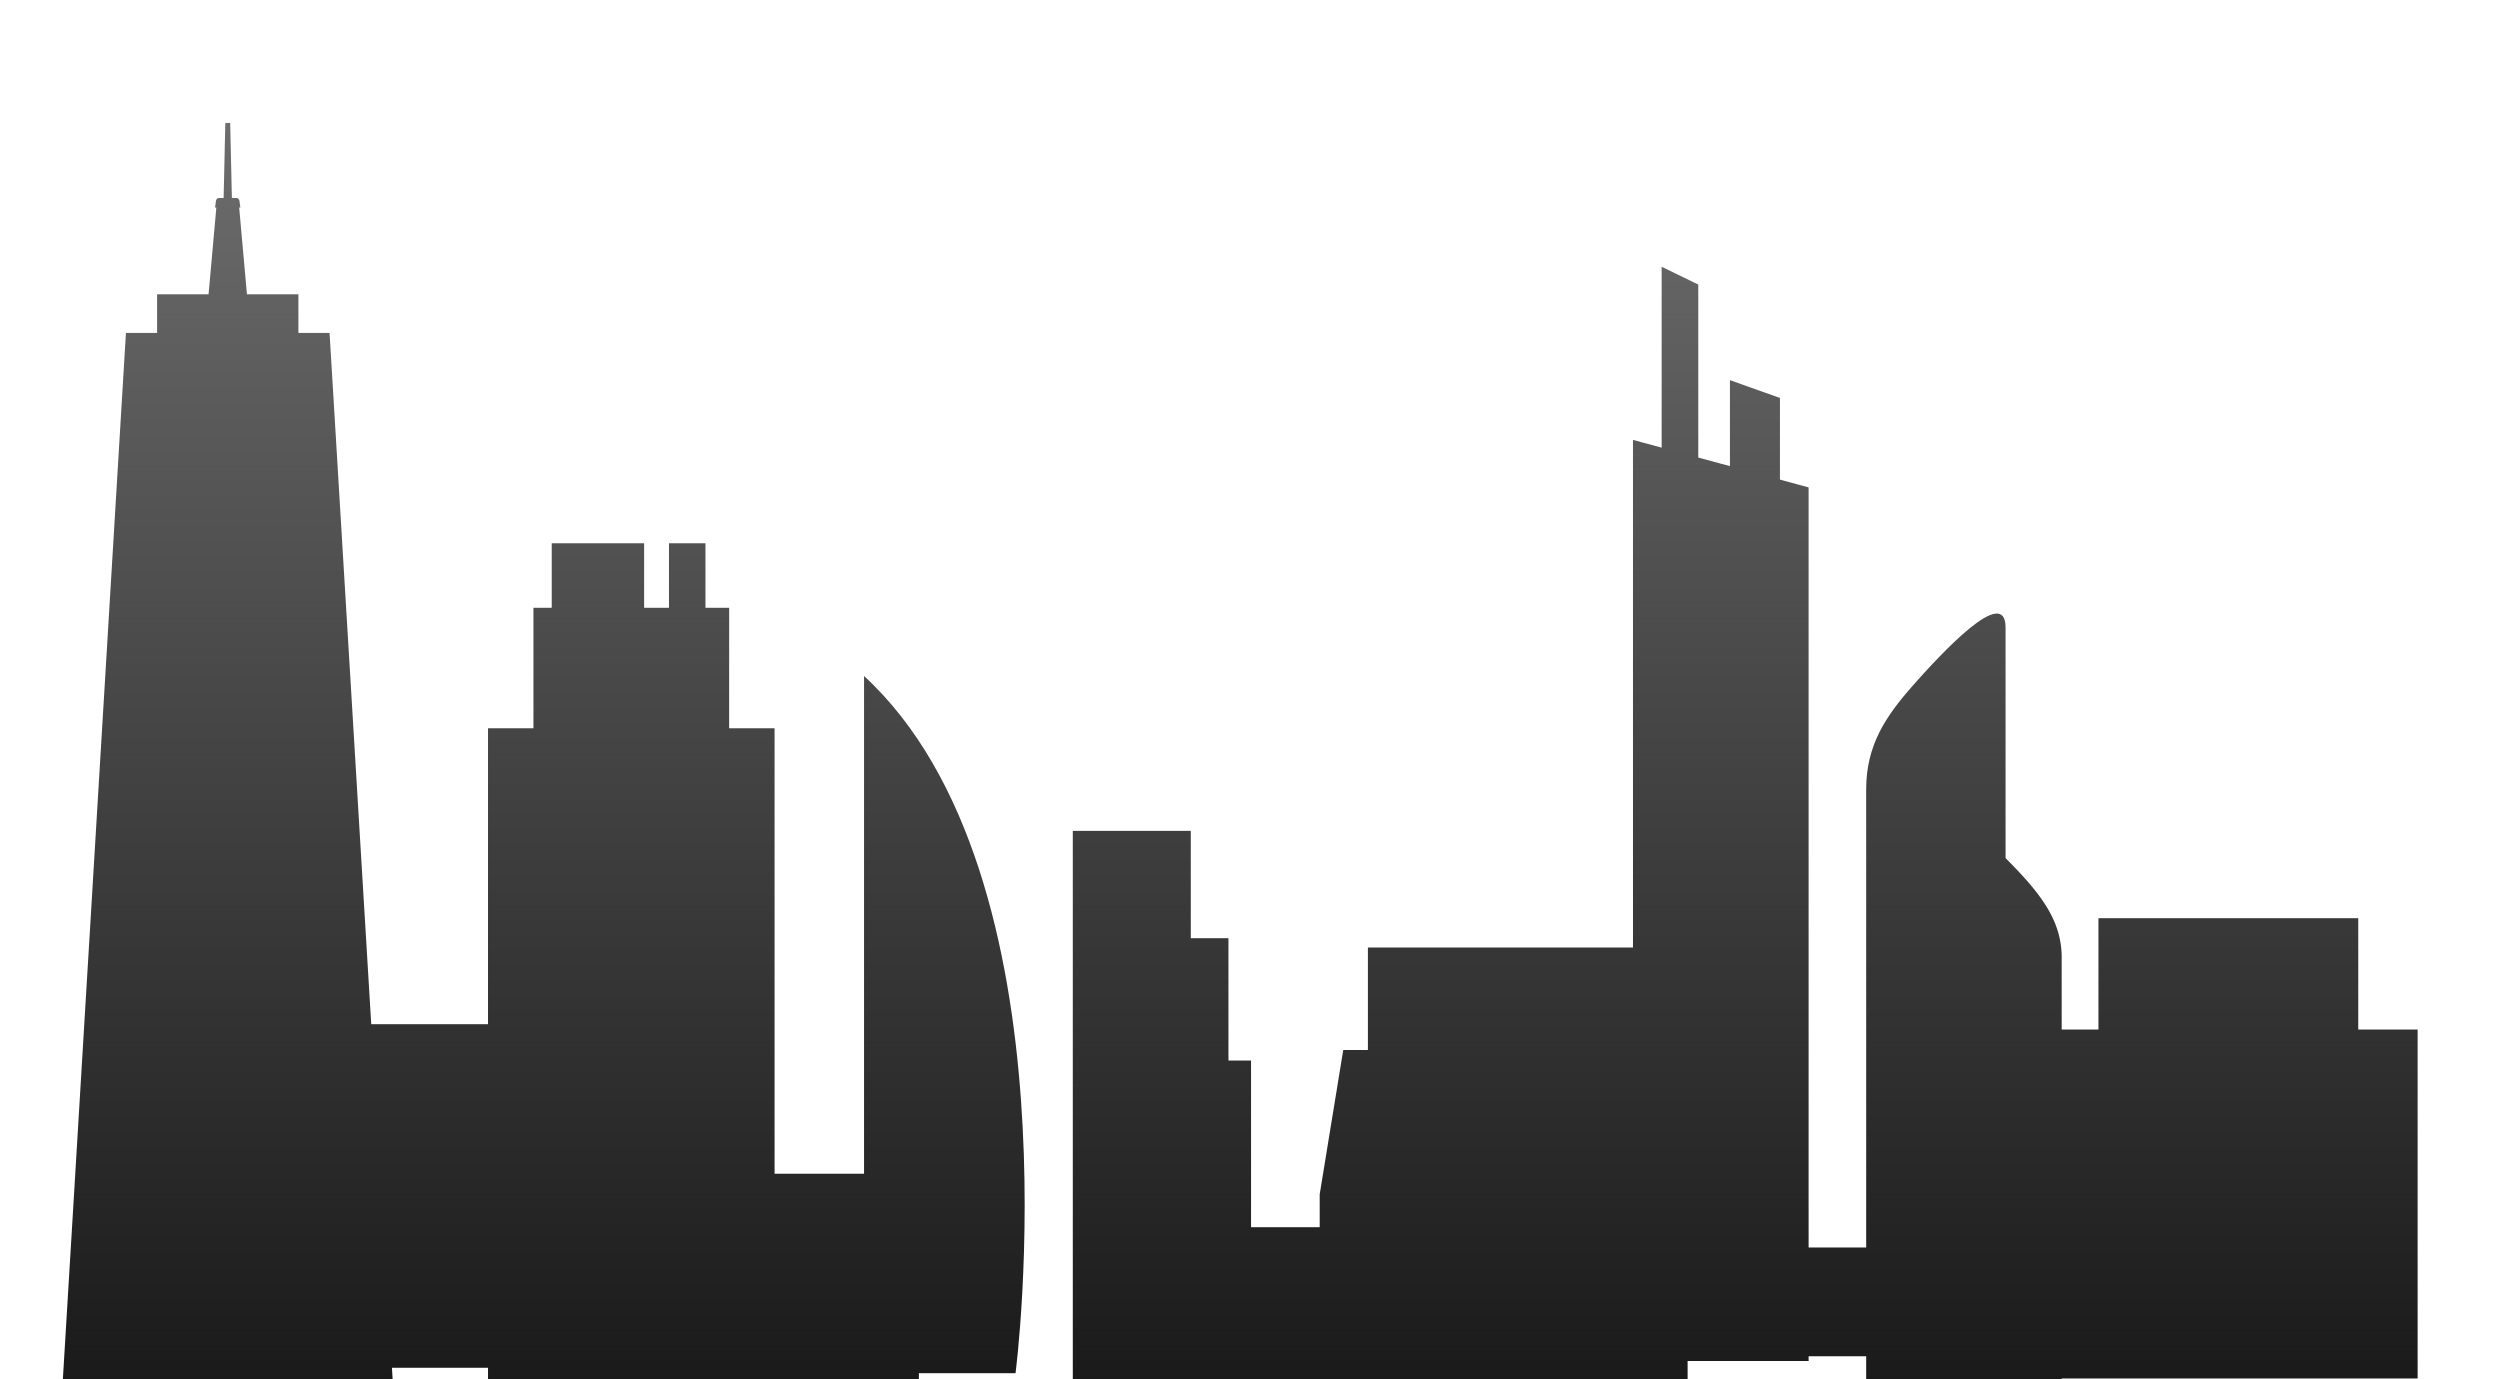
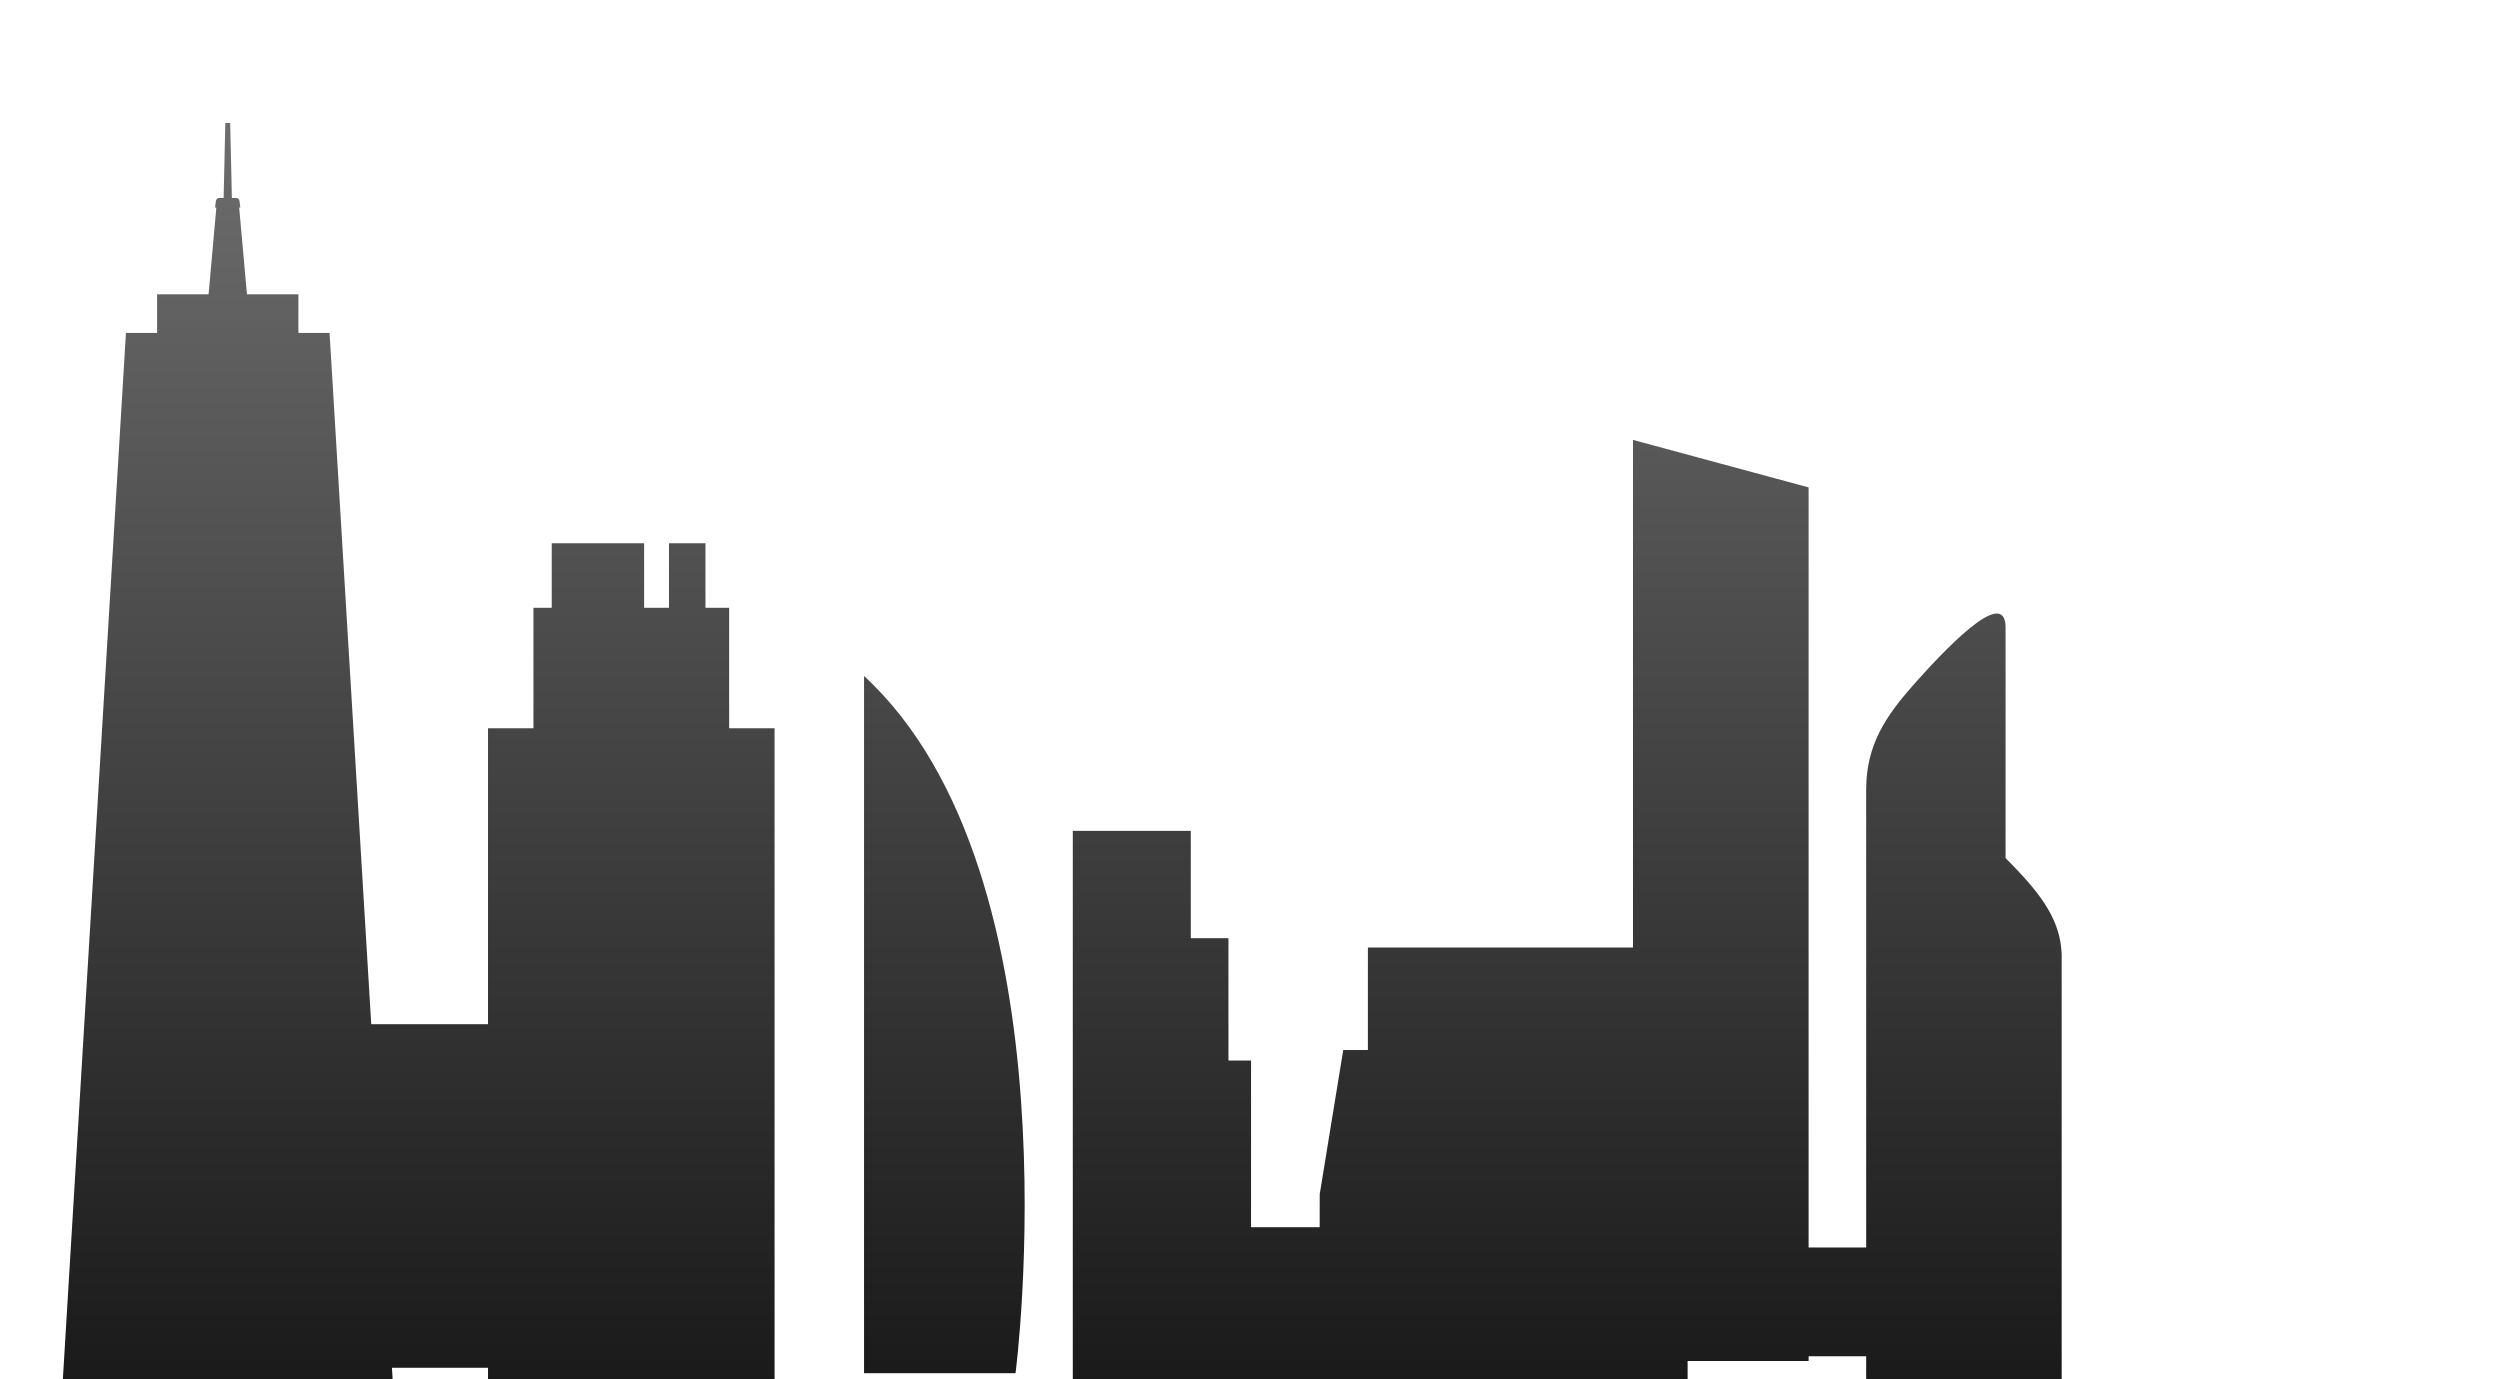
<svg xmlns="http://www.w3.org/2000/svg" width="252" height="139" viewBox="0 0 252 139" fill="none">
  <g clip-path="url(#clip0_2541_4059)">
-     <path d="M179.418 49.152V48.587V48.021V47.457V46.891V46.326V45.762V45.196V44.632V44.066V43.501V42.935V42.371V41.806V41.24V40.676V40.11L179.103 39.999L178.788 39.887L178.473 39.775L178.158 39.663L177.842 39.551L177.527 39.439L177.214 39.327L176.898 39.215L176.583 39.103L176.268 38.991L175.953 38.879L175.638 38.767L175.323 38.654L175.007 38.542L174.694 38.43L174.378 38.318V38.995V39.673V40.349V41.026V41.704V42.38V43.057V43.735V44.412V45.09V45.766V46.443V47.121V47.797V48.475V49.152H174.694H175.007H175.323H175.638H175.953H176.268H176.583H176.898H177.214H177.527H177.842H178.158H178.473H178.788H179.103H179.418Z" fill="url(#paint0_linear_2541_4059)" />
-     <path d="M171.186 49.152V47.873V46.593V45.314V44.033V42.755V41.476V40.195V38.916V37.638V36.357V35.078V33.798V32.519V31.24V29.96V28.681L170.955 28.569L170.724 28.457L170.494 28.345L170.263 28.233L170.032 28.121L169.802 28.009L169.571 27.897L169.34 27.785L169.109 27.673L168.879 27.561L168.648 27.448L168.417 27.336L168.186 27.224L167.956 27.112L167.725 27L167.494 26.888V28.28V29.672V31.064V32.455V33.846V35.238V36.629V38.02V39.412V40.803V42.194V43.587V44.977V46.368V47.761V49.152H167.725H167.956H168.186H168.417H168.648H168.879H169.109H169.34H169.571H169.802H170.032H170.263H170.494H170.724H170.955H171.186Z" fill="url(#paint1_linear_2541_4059)" />
    <path d="M182.307 137.186H181.2H180.094H178.988H177.882H176.775H175.669H174.562H173.457H172.35H171.244H170.137H169.03H167.925H166.819H165.712H164.605V131.384V125.581V119.778V113.976V108.172V102.371V96.567V90.764V84.962V79.159V73.356V67.554V61.75V55.947V50.145V44.342L165.712 44.642L166.819 44.94L167.925 45.24L169.03 45.538L170.137 45.838L171.244 46.138L172.35 46.436L173.457 46.736L174.562 47.034L175.669 47.334L176.775 47.634L177.882 47.932L178.988 48.232L180.094 48.53L181.2 48.83L182.307 49.13V54.633V60.137V65.64V71.144V76.647V82.151V87.654V93.158V98.661V104.165V109.668V115.172V120.676V126.179V131.683V137.186Z" fill="url(#paint2_linear_2541_4059)" />
    <path d="M170.112 144.515V143.007V141.499V139.99V138.483V136.974V135.466V133.959V132.45V130.943V129.434V127.926V126.418V124.91V123.401V121.894V120.385L170.106 120.352L170.1 120.318L170.095 120.284L170.089 120.251L170.084 120.217L170.079 120.184L170.074 120.15L170.068 120.116L170.063 120.084L170.057 120.051L170.051 120.017L170.047 119.983L170.042 119.95L170.036 119.916L170.03 119.882L170.025 119.849L169.998 119.686L169.972 119.525L169.945 119.363L169.92 119.202L169.893 119.039L169.866 118.878L169.84 118.716L169.813 118.555L169.787 118.392L169.76 118.23L169.733 118.068L169.707 117.906L169.68 117.745L169.655 117.582L169.628 117.421L169.602 117.259L169.575 117.096L169.547 116.932L169.52 116.769L169.494 116.606L169.467 116.442L169.441 116.28L169.413 116.116L169.386 115.952L169.359 115.789L169.333 115.626L169.306 115.463L169.278 115.299L169.252 115.135L169.225 114.973L169.198 114.809L169.172 114.645L169.167 114.621L169.163 114.597L169.159 114.574L169.156 114.55L169.152 114.526L169.148 114.502L169.144 114.478L169.141 114.455L169.137 114.429L169.132 114.406L169.128 114.382L169.125 114.358L169.121 114.334L169.117 114.31L169.113 114.286L169.11 114.263L169.06 113.962L169.011 113.66L168.962 113.359L168.913 113.058L168.864 112.757L168.814 112.456L168.764 112.155L168.715 111.853L168.666 111.552L168.617 111.251L168.568 110.95L168.519 110.649L168.469 110.348L168.419 110.046L168.37 109.745L168.321 109.444L168.317 109.42L168.314 109.396L168.31 109.373L168.306 109.347L168.302 109.324L168.299 109.3L168.295 109.276L168.291 109.252L168.286 109.228L168.284 109.205L168.279 109.181L168.275 109.157L168.272 109.133L168.268 109.108L168.264 109.084L168.26 109.06L168.228 108.86L168.194 108.658L168.162 108.457L168.128 108.256L168.096 108.055L168.062 107.854L168.03 107.653L167.996 107.451L167.964 107.251L167.931 107.049L167.898 106.849L167.865 106.647L167.833 106.446L167.799 106.245L167.767 106.043L167.733 105.843H165.712H163.692H161.671H159.649H157.63H155.608H153.587H151.567H149.546H147.525H145.503H143.483H141.462H139.441H137.421H135.4L135.366 106.043L135.334 106.245L135.3 106.446L135.268 106.647L135.234 106.849L135.202 107.049L135.169 107.251L135.136 107.451L135.103 107.653L135.069 107.854L135.037 108.055L135.003 108.256L134.971 108.457L134.937 108.658L134.905 108.86L134.872 109.06L134.867 109.084L134.865 109.108L134.86 109.133L134.856 109.157L134.853 109.181L134.849 109.205L134.845 109.228L134.842 109.252L134.838 109.276L134.834 109.3L134.83 109.324L134.827 109.347L134.823 109.373L134.818 109.396L134.816 109.42L134.811 109.444L134.762 109.745L134.713 110.046L134.663 110.348L134.614 110.649L134.565 110.95L134.516 111.251L134.467 111.552L134.418 111.853L134.369 112.155L134.318 112.456L134.269 112.757L134.22 113.058L134.171 113.359L134.122 113.66L134.073 113.962L134.023 114.263L134.02 114.286L134.016 114.31L134.012 114.334L134.007 114.358L134.003 114.382L134 114.406L133.996 114.429L133.992 114.455L133.988 114.478L133.985 114.502L133.981 114.526L133.976 114.55L133.972 114.574L133.968 114.597L133.965 114.621L133.961 114.645L133.934 114.81L133.908 114.976L133.881 115.14L133.853 115.305L133.827 115.469L133.8 115.634L133.773 115.799L133.747 115.963L133.72 116.128L133.694 116.292L133.667 116.458L133.64 116.622L133.614 116.787L133.586 116.952L133.559 117.116L133.532 117.281L133.506 117.441L133.481 117.602L133.454 117.762L133.427 117.923L133.402 118.084L133.376 118.244L133.349 118.405L133.322 118.564L133.297 118.725L133.271 118.885L133.244 119.046L133.219 119.207L133.192 119.367L133.165 119.528L133.139 119.688L133.114 119.849L133.108 119.882L133.102 119.916L133.097 119.95L133.091 119.983L133.086 120.017L133.08 120.051L133.074 120.084L133.069 120.116L133.063 120.15L133.059 120.184L133.053 120.217L133.048 120.251L133.042 120.284L133.037 120.318L133.031 120.352L133.025 120.385V121.894V123.401V124.91V126.418V127.926V129.434V130.943V132.45V133.959V135.466V136.974V138.483V139.99V141.499V143.007V144.515H135.344H137.662H139.979H142.297H144.615H146.932H149.25H151.568H153.887H156.204H158.522H160.84H163.158H165.475H167.793H170.112Z" fill="url(#paint3_linear_2541_4059)" />
    <path d="M165.251 106.337H163.54H161.83H160.12H158.409H156.698H154.987H153.277H151.567H149.856H148.146H146.436H144.726H143.015H141.305H139.595H137.884V105.661V104.983V104.306V103.629V102.953V102.276V101.6V100.923V100.245V99.569V98.892V98.216V97.539V96.862V96.186V95.509H139.595H141.305H143.015H144.726H146.436H148.146H149.856H151.567H153.277H154.987H156.698H158.409H160.12H161.83H163.54H165.251V96.186V96.862V97.539V98.216V98.892V99.569V100.245V100.923V101.6V102.276V102.953V103.629V104.306V104.983V105.661V106.337Z" fill="url(#paint4_linear_2541_4059)" />
    <path d="M78.077 141.599H76.271H74.467H72.661H70.856H69.05H67.245H65.439H63.635H61.829H60.024H58.218H56.413H54.607H52.802H50.998H49.192V137.337V133.074V128.813V124.551V120.288V116.027V111.765V107.502V103.241V98.979V94.716V90.455V86.193V81.93V77.668V73.407H50.998H52.802H54.607H56.413H58.218H60.024H61.829H63.635H65.439H67.245H69.05H70.856H72.661H74.467H76.271H78.077V77.668V81.93V86.193V90.455V94.716V98.979V103.241V107.502V111.765V116.027V120.288V124.551V128.813V133.074V137.337V141.599Z" fill="url(#paint5_linear_2541_4059)" />
-     <path d="M73.498 74.272H72.265H71.032H69.8H68.567H67.333H66.1H64.868H63.635H62.402H61.17H59.936H58.703H57.47H56.238H55.005H53.771V73.458V72.646V71.833V71.019V70.207V69.395V68.581V67.768V66.956V66.142V65.33V64.517V63.703V62.891V62.078V61.265H55.005H56.238H57.47H58.703H59.936H61.17H62.402H63.635H64.868H66.1H67.333H68.567H69.8H71.032H72.265H73.498V62.078V62.891V63.703V64.517V65.33V66.142V66.956V67.768V68.581V69.395V70.207V71.019V71.833V72.646V73.458V74.272Z" fill="url(#paint6_linear_2541_4059)" />
+     <path d="M73.498 74.272H72.265H71.032H69.8H68.567H67.333H66.1H64.868H63.635H62.402H61.17H59.936H58.703H57.47H55.005H53.771V73.458V72.646V71.833V71.019V70.207V69.395V68.581V67.768V66.956V66.142V65.33V64.517V63.703V62.891V62.078V61.265H55.005H56.238H57.47H58.703H59.936H61.17H62.402H63.635H64.868H66.1H67.333H68.567H69.8H71.032H72.265H73.498V62.078V62.891V63.703V64.517V65.33V66.142V66.956V67.768V68.581V69.395V70.207V71.019V71.833V72.646V73.458V74.272Z" fill="url(#paint6_linear_2541_4059)" />
    <path d="M71.11 62.349H70.88H70.65H70.42H70.191H69.961H69.731H69.5H69.27H69.041H68.811H68.581H68.352H68.122H67.892H67.662H67.433V61.876V61.401V60.927V60.453V59.979V59.504V59.029V58.556V58.081V57.608V57.133V56.659V56.184V55.711V55.236V54.761H67.662H67.892H68.122H68.352H68.581H68.811H69.041H69.27H69.5H69.731H69.961H70.191H70.42H70.65H70.88H71.11V55.236V55.711V56.184V56.659V57.133V57.608V58.081V58.556V59.029V59.504V59.979V60.453V60.927V61.401V61.876V62.349Z" fill="url(#paint7_linear_2541_4059)" />
    <path d="M64.927 62.349H64.346H63.763H63.182H62.599H62.018H61.435H60.853H60.271H59.69H59.107H58.526H57.943H57.361H56.779H56.197H55.615V61.876V61.401V60.927V60.453V59.979V59.504V59.029V58.556V58.081V57.608V57.133V56.659V56.184V55.711V55.236V54.761H56.197H56.779H57.361H57.943H58.526H59.107H59.69H60.271H60.853H61.435H62.018H62.599H63.182H63.763H64.346H64.927V55.236V55.711V56.184V56.659V57.133V57.608V58.081V58.556V59.029V59.504V59.979V60.453V60.927V61.401V61.876V62.349Z" fill="url(#paint8_linear_2541_4059)" />
    <path d="M126.106 144.514V142.164V139.814V137.463V135.113V132.762V130.41V128.06V125.709V123.359V121.008V118.658V116.308V113.957V111.605V109.255V106.904H125.964H125.821H125.678H125.537H125.394H125.253H125.11H124.967H124.825H124.682H124.54H124.398H124.255H124.114H123.971H123.828V106.134V105.362V104.592V103.82V103.05V102.279V101.507V100.737V99.965V99.195V98.423V97.652V96.881V96.11V95.34V94.568H123.591H123.355H123.116H122.88H122.642H122.405H122.168H121.93H121.693H121.455H121.218H120.982H120.744H120.507H120.27H120.032V93.891V93.216V92.54V91.863V91.188V90.511V89.835V89.16V88.483V87.807V87.131V86.455V85.778V85.103V84.427V83.75H119.288H118.546H117.802H117.058H116.316H115.572H114.828H114.086H113.342H112.598H111.856H111.112H110.368H109.626H108.882H108.138V87.549V91.346V95.144V98.941V102.74V106.537V110.335V114.132V117.931V121.728V125.526V129.323V133.122V136.92V140.717V144.514H109.262H110.385H111.507H112.63H113.754H114.876H115.999H117.123H118.245H119.368H120.491H121.613H122.737H123.86H124.982H126.106Z" fill="url(#paint9_linear_2541_4059)" />
    <path d="M87.096 68.142V138.42H102.364C102.364 138.42 102.39 138.224 102.433 137.851C102.475 137.479 102.535 136.931 102.604 136.225C102.673 135.519 102.748 134.658 102.825 133.659C102.902 132.66 102.978 131.523 103.047 130.269C103.115 129.015 103.174 127.643 103.217 126.173C103.259 124.704 103.286 123.136 103.286 121.489C103.286 119.843 103.261 118.119 103.201 116.334C103.14 114.551 103.047 112.708 102.911 110.827C102.775 108.945 102.595 107.024 102.366 105.084C102.136 103.142 101.854 101.182 101.514 99.221C101.174 97.26 100.773 95.299 100.304 93.358C99.835 91.416 99.298 89.495 98.685 87.612C98.071 85.729 97.38 83.885 96.606 82.1C95.831 80.314 94.97 78.588 94.016 76.94C93.062 75.291 92.014 73.721 90.864 72.247C89.714 70.775 88.462 69.4 87.099 68.142H87.096Z" fill="url(#paint10_linear_2541_4059)" />
    <path d="M30.079 34.535H29.188H28.299H27.409H26.518H25.629H24.738H23.848H22.957H22.068H21.177H20.288H19.397H18.507H17.618H16.727H15.837V34.229V33.925V33.621V33.317V33.013V32.709V32.406V32.1V31.796V31.492V31.188V30.884V30.58V30.276V29.971V29.667H16.727H17.618H18.507H19.397H20.288H21.177H22.068H22.957H23.848H24.738H25.629H26.518H27.409H28.299H29.188H30.079V29.971V30.276V30.58V30.884V31.188V31.492V31.796V32.1V32.406V32.709V33.013V33.317V33.621V33.925V34.229V34.535Z" fill="url(#paint11_linear_2541_4059)" />
    <path d="M39.791 142.581H37.688H35.584H33.478H31.374H29.27H27.166H25.061H22.957H20.853H18.749H16.644H14.54H12.436H10.332H8.227H6.123L6.533 135.768L6.944 128.955L7.356 122.14L7.766 115.327L8.177 108.512L8.587 101.699L8.999 94.886L9.409 88.071L9.82 81.258L10.23 74.443L10.642 67.63L11.052 60.817L11.463 54.002L11.873 47.189L12.284 40.374L12.695 33.561H13.977H15.26H16.543H17.826H19.109H20.391H21.674H22.957H24.24H25.523H26.805H28.088H29.371H30.654H31.937H33.219L33.631 40.374L34.041 47.189L34.452 54.002L34.862 60.817L35.274 67.63L35.684 74.443L36.095 81.258L36.505 88.071L36.917 94.886L37.328 101.699L37.738 108.512L38.148 115.327L38.559 122.14L38.971 128.955L39.381 135.768L39.791 142.581Z" fill="url(#paint12_linear_2541_4059)" />
    <path d="M25.092 31.9H24.825H24.559H24.293H24.025H23.759H23.491H23.225H22.958H22.691H22.424H22.158H21.89H21.624H21.358H21.09H20.824L20.889 31.169L20.954 30.436L21.02 29.705L21.086 28.972L21.152 28.241L21.216 27.51L21.282 26.777L21.348 26.046L21.414 25.315L21.48 24.582L21.544 23.851L21.61 23.12L21.676 22.387L21.742 21.656L21.806 20.924L21.872 20.192H22.008H22.144H22.28H22.416H22.551H22.687H22.822H22.958H23.093H23.229H23.365H23.501H23.637H23.773H23.907H24.043L24.109 20.924L24.175 21.656L24.241 22.387L24.305 23.12L24.371 23.851L24.437 24.582L24.503 25.315L24.568 26.046L24.633 26.777L24.699 27.51L24.765 28.241L24.83 28.972L24.896 29.705L24.961 30.436L25.026 31.169L25.092 31.9Z" fill="url(#paint13_linear_2541_4059)" />
    <path d="M23.378 20.155L23.368 19.67L23.357 19.185L23.345 18.701L23.334 18.215L23.323 17.73L23.313 17.245L23.302 16.761L23.291 16.275L23.279 15.79L23.27 15.305L23.259 14.819L23.247 14.335L23.236 13.85L23.226 13.365L23.215 12.879L23.204 12.395H23.173H23.142H23.111H23.081H23.05H23.019H22.988H22.957H22.927H22.896H22.865H22.834H22.803H22.772H22.742H22.711L22.7 12.879L22.69 13.365L22.679 13.85L22.667 14.335L22.656 14.819L22.646 15.305L22.635 15.79L22.624 16.275L22.613 16.761L22.603 17.245L22.592 17.73L22.581 18.215L22.569 18.701L22.559 19.185L22.548 19.67L22.537 20.155H22.59H22.642H22.695H22.747H22.8H22.852H22.905H22.957H23.011H23.062H23.116H23.167H23.221H23.273H23.326H23.378Z" fill="url(#paint14_linear_2541_4059)" />
    <path d="M24.228 20.922L24.222 20.88L24.217 20.838L24.211 20.796L24.206 20.754L24.2 20.712L24.194 20.67L24.189 20.628L24.183 20.586L24.178 20.544L24.172 20.502L24.166 20.46L24.161 20.418L24.155 20.376L24.15 20.334L24.144 20.292L24.138 20.25C24.138 20.24 24.136 20.229 24.133 20.219C24.13 20.209 24.129 20.199 24.124 20.19C24.12 20.18 24.117 20.17 24.114 20.162C24.112 20.153 24.106 20.143 24.102 20.135C24.098 20.127 24.092 20.118 24.088 20.11C24.084 20.101 24.077 20.093 24.071 20.086C24.066 20.078 24.058 20.071 24.053 20.064C24.046 20.056 24.04 20.049 24.033 20.043C24.026 20.035 24.019 20.03 24.011 20.024C24.004 20.019 23.995 20.013 23.987 20.008C23.979 20.002 23.97 19.998 23.962 19.994C23.953 19.989 23.945 19.985 23.935 19.981C23.927 19.977 23.917 19.974 23.909 19.971C23.899 19.968 23.89 19.965 23.881 19.964C23.871 19.963 23.861 19.961 23.851 19.96C23.841 19.96 23.832 19.959 23.822 19.959H22.084C22.074 19.959 22.064 19.959 22.054 19.96C22.044 19.96 22.034 19.963 22.025 19.964C22.015 19.965 22.006 19.968 21.997 19.971C21.987 19.974 21.978 19.977 21.97 19.981C21.962 19.985 21.953 19.988 21.943 19.994C21.935 19.998 21.927 20.003 21.918 20.008C21.91 20.013 21.903 20.019 21.894 20.024C21.887 20.03 21.879 20.037 21.872 20.043C21.865 20.049 21.858 20.056 21.852 20.064C21.845 20.071 21.84 20.078 21.834 20.086C21.828 20.094 21.823 20.101 21.817 20.11C21.812 20.118 21.808 20.127 21.803 20.135C21.799 20.143 21.795 20.153 21.791 20.162C21.787 20.17 21.784 20.18 21.781 20.19C21.778 20.199 21.775 20.209 21.773 20.219C21.77 20.229 21.768 20.24 21.767 20.25L21.761 20.292L21.756 20.334L21.75 20.376L21.744 20.418L21.739 20.46L21.733 20.502L21.728 20.544L21.722 20.586L21.716 20.628L21.711 20.67L21.705 20.712L21.7 20.754L21.694 20.796L21.689 20.838L21.683 20.88L21.677 20.922H24.217H24.228Z" fill="url(#paint15_linear_2541_4059)" />
-     <path d="M237.712 103.779V103.078V102.376V101.674V100.974V100.272V99.57V98.868V98.167V97.466V96.764V96.063V95.361V94.659V93.959V93.257V92.555H236.076H234.438H232.801H231.165H229.527H227.891H226.254H224.618H222.98H221.344H219.707H218.071H216.433H214.797H213.159H211.523V93.257V93.959V94.659V95.361V96.063V96.764V97.466V98.167V98.868V99.57V100.272V100.974V101.674V102.376V103.078V103.779H211.148H210.774H210.4H210.026H209.652H209.278H208.904H208.53H208.155H207.781H207.407H207.033H206.659H206.285H205.911H205.537V105.977V108.175V110.373V112.57V114.77V116.967V119.165V121.363V123.561V125.76V127.958V130.155V132.353V134.551V136.75V138.948H205.911H206.285H206.659H207.033H207.407H207.781H208.155H208.53H208.904H209.278H209.652H210.026H210.4H210.774H211.148H211.523H213.159H214.797H216.433H218.071H219.707H221.344H222.98H224.618H226.254H227.891H229.527H231.165H232.801H234.438H236.076H237.712H238.086H238.46H238.834H239.208H239.582H239.956H240.331H240.705H241.079H241.453H241.827H242.201H242.575H242.949H243.323H243.697V136.75V134.551V132.353V130.155V127.958V125.76V123.561V121.363V119.165V116.967V114.77V112.57V110.373V108.175V105.977V103.779H243.323H242.949H242.575H242.201H241.827H241.453H241.079H240.705H240.331H239.956H239.582H239.208H238.834H238.46H238.086H237.712Z" fill="url(#paint16_linear_2541_4059)" />
    <path d="M207.817 144.514V96.562C207.817 96.534 207.817 96.505 207.817 96.477C207.817 96.449 207.817 96.419 207.817 96.391C207.817 96.364 207.817 96.335 207.816 96.307C207.816 96.279 207.814 96.251 207.813 96.223C207.811 96.195 207.811 96.167 207.81 96.139C207.81 96.111 207.807 96.083 207.806 96.055C207.804 96.027 207.803 95.999 207.802 95.973C207.8 95.946 207.799 95.918 207.796 95.89C207.795 95.862 207.792 95.835 207.79 95.807C207.789 95.779 207.786 95.753 207.783 95.725C207.781 95.698 207.779 95.67 207.776 95.644C207.774 95.617 207.771 95.589 207.768 95.562C207.765 95.536 207.762 95.508 207.76 95.481C207.757 95.454 207.754 95.426 207.75 95.4C207.747 95.373 207.743 95.347 207.74 95.319C207.737 95.29 207.733 95.265 207.729 95.239C207.723 95.202 207.719 95.166 207.713 95.129C207.708 95.093 207.702 95.057 207.697 95.022C207.691 94.985 207.685 94.95 207.678 94.914C207.673 94.877 207.666 94.842 207.659 94.807C207.652 94.772 207.645 94.736 207.638 94.701C207.631 94.666 207.624 94.629 207.615 94.594C207.608 94.559 207.6 94.524 207.592 94.488C207.583 94.453 207.576 94.418 207.568 94.383C207.559 94.348 207.551 94.313 207.542 94.278C207.534 94.243 207.524 94.208 207.516 94.173C207.506 94.138 207.498 94.103 207.488 94.069C207.478 94.034 207.468 93.999 207.458 93.965C207.449 93.93 207.437 93.897 207.428 93.862C207.416 93.827 207.407 93.793 207.395 93.758C207.384 93.723 207.373 93.689 207.362 93.654C207.351 93.621 207.339 93.586 207.327 93.552C207.279 93.412 207.227 93.272 207.173 93.132C207.118 92.993 207.059 92.855 206.998 92.716C206.936 92.577 206.87 92.44 206.801 92.301C206.733 92.164 206.66 92.025 206.583 91.888C206.506 91.751 206.427 91.614 206.343 91.475C206.261 91.338 206.174 91.199 206.083 91.062C205.992 90.923 205.898 90.784 205.801 90.646C205.703 90.507 205.602 90.367 205.499 90.227C205.394 90.087 205.286 89.945 205.174 89.804C205.062 89.662 204.947 89.519 204.828 89.375C204.709 89.231 204.587 89.087 204.461 88.941C204.335 88.795 204.205 88.648 204.071 88.5C203.938 88.351 203.801 88.201 203.661 88.05C203.521 87.899 203.377 87.745 203.228 87.591C203.081 87.435 202.93 87.28 202.774 87.12C202.619 86.962 202.461 86.801 202.299 86.638C202.297 86.635 202.295 86.634 202.292 86.631C202.29 86.628 202.288 86.627 202.285 86.624C202.283 86.621 202.281 86.62 202.278 86.617C202.276 86.614 202.274 86.613 202.271 86.61C202.269 86.607 202.267 86.606 202.264 86.603C202.262 86.6 202.26 86.599 202.257 86.596C202.255 86.593 202.253 86.592 202.25 86.589C202.248 86.586 202.246 86.585 202.243 86.582C202.241 86.579 202.239 86.578 202.236 86.575C202.234 86.572 202.232 86.571 202.229 86.568C202.228 86.565 202.225 86.564 202.224 86.561C202.222 86.558 202.22 86.557 202.218 86.554C202.217 86.551 202.214 86.55 202.213 86.548C202.211 86.547 202.208 86.544 202.207 86.543C202.206 86.541 202.203 86.539 202.201 86.537C202.2 86.536 202.197 86.533 202.196 86.532C202.196 86.532 202.196 86.53 202.194 86.529C202.194 86.529 202.194 86.527 202.193 86.526C202.193 86.526 202.193 86.525 202.192 86.523C202.192 86.523 202.192 86.522 202.19 86.52C202.19 86.52 202.19 86.519 202.189 86.518C202.187 86.516 202.189 86.516 202.187 86.515V86.512C202.187 86.512 202.185 86.511 202.183 86.509C202.183 86.509 202.182 86.508 202.18 86.506C202.18 86.506 202.179 86.505 202.178 86.504C202.178 86.504 202.176 86.502 202.175 86.501C202.175 86.501 202.173 86.499 202.172 86.498C202.171 86.497 202.171 86.497 202.169 86.495C202.169 86.495 202.168 86.494 202.166 86.492C202.166 86.492 202.165 86.491 202.164 86.49C202.164 86.49 202.162 86.488 202.161 86.487V63.25C202.161 62.975 202.136 62.745 202.087 62.556C202.039 62.367 201.968 62.219 201.875 62.108C201.784 61.998 201.672 61.923 201.542 61.883C201.411 61.842 201.263 61.835 201.1 61.859C200.938 61.883 200.757 61.934 200.565 62.013C200.373 62.091 200.168 62.196 199.952 62.324C199.736 62.451 199.509 62.601 199.275 62.769C199.041 62.937 198.798 63.125 198.55 63.327C198.302 63.529 198.047 63.746 197.79 63.974C197.533 64.202 197.272 64.442 197.012 64.688C196.751 64.935 196.489 65.19 196.229 65.449C195.968 65.708 195.71 65.97 195.455 66.233C195.201 66.497 194.951 66.759 194.707 67.019C194.464 67.278 194.227 67.535 194 67.784C193.772 68.033 193.553 68.274 193.347 68.505C193.14 68.737 192.945 68.956 192.763 69.162C192.595 69.353 192.431 69.542 192.269 69.733C192.106 69.922 191.948 70.112 191.792 70.301C191.637 70.492 191.486 70.681 191.337 70.873C191.189 71.063 191.044 71.255 190.904 71.448C190.764 71.642 190.627 71.835 190.495 72.03C190.364 72.224 190.235 72.422 190.112 72.621C189.988 72.82 189.869 73.02 189.756 73.223C189.642 73.426 189.533 73.631 189.429 73.84C189.326 74.047 189.228 74.258 189.135 74.471C189.043 74.684 188.956 74.901 188.875 75.121C188.793 75.341 188.718 75.565 188.649 75.792C188.581 76.019 188.518 76.251 188.46 76.487C188.404 76.722 188.354 76.962 188.31 77.207C188.267 77.452 188.23 77.7 188.201 77.955C188.172 78.21 188.149 78.469 188.134 78.734C188.118 78.998 188.111 79.269 188.111 79.545V144.507H207.82L207.817 144.514Z" fill="url(#paint17_linear_2541_4059)" />
-     <path d="M92.622 118.313H91.241H89.858H88.476H87.095H85.712H84.331H82.948H81.566H80.185H78.802H77.42H76.038H74.656H73.273H71.892H70.51V119.696V121.079V122.46V123.842V125.223V126.606V127.988V129.37V130.752V132.135V133.516V134.898V136.281V137.662V139.045V140.427H71.892H73.273H74.656H76.038H77.42H78.802H80.185H81.566H82.948H84.331H85.712H87.095H88.476H89.858H91.241H92.622V139.045V137.662V136.281V134.898V133.516V132.135V130.752V129.37V127.988V126.606V125.223V123.842V122.46V121.079V119.696V118.313Z" fill="url(#paint18_linear_2541_4059)" />
    <path d="M139.635 139.312H138.637H137.638H136.639H135.641H134.642H133.643H132.644H131.646H130.647H129.648H128.649H127.651H126.652H125.653H124.654H123.656V138.336V137.361V136.385V135.41V134.433V133.458V132.483V131.507V130.532V129.556V128.581V127.605V126.63V125.653V124.678V123.702H124.654H125.653H126.652H127.651H128.649H129.648H130.647H131.646H132.644H133.643H134.642H135.641H136.639H137.638H138.637H139.635V124.678V125.653V126.63V127.605V128.581V129.556V130.532V131.507V132.483V133.458V134.433V135.41V136.385V137.361V138.336V139.312Z" fill="url(#paint19_linear_2541_4059)" />
    <path d="M191.667 136.711H190.692H189.715H188.74H187.764H186.789H185.813H184.838H183.863H182.887H181.912H180.936H179.961H178.984H178.009H177.033H176.058V136.024V135.339V134.654V133.969V133.284V132.598V131.913V131.228V130.543V129.858V129.173V128.487V127.802V127.117V126.432V125.747H177.033H178.009H178.984H179.961H180.936H181.912H182.887H183.863H184.838H185.813H186.789H187.764H188.74H189.715H190.692H191.667V126.432V127.117V127.802V128.487V129.173V129.858V130.543V131.228V131.913V132.598V133.284V133.969V134.654V135.339V136.024V136.711Z" fill="url(#paint20_linear_2541_4059)" />
    <path d="M55.683 103.239H54.008H52.332H50.657H48.98H47.305H45.63H43.953H42.278H40.602H38.926H37.25H35.575H33.9H32.223H30.548H28.873V105.403V107.568V109.733V111.897V114.061V116.225V118.391V120.555V122.719V124.883V127.049V129.213V131.377V133.541V135.705V137.871H30.548H32.223H33.9H35.575H37.25H38.926H40.602H42.278H43.953H45.63H47.305H48.98H50.657H52.332H54.008H55.683V135.705V133.541V131.377V129.213V127.049V124.883V122.719V120.555V118.391V116.225V114.061V111.897V109.733V107.568V105.403V103.239Z" fill="url(#paint21_linear_2541_4059)" />
  </g>
  <defs>
    <linearGradient id="paint0_linear_2541_4059" x1="176.898" y1="-179.387" x2="176.898" y2="179.099" gradientUnits="userSpaceOnUse">
      <stop offset="0.13" stop-color="#CCCCCC" />
      <stop offset="1" />
    </linearGradient>
    <linearGradient id="paint1_linear_2541_4059" x1="169.34" y1="-179.386" x2="169.34" y2="179.099" gradientUnits="userSpaceOnUse">
      <stop offset="0.13" stop-color="#CCCCCC" />
      <stop offset="1" />
    </linearGradient>
    <linearGradient id="paint2_linear_2541_4059" x1="173.457" y1="-179.386" x2="173.457" y2="179.099" gradientUnits="userSpaceOnUse">
      <stop offset="0.13" stop-color="#CCCCCC" />
      <stop offset="1" />
    </linearGradient>
    <linearGradient id="paint3_linear_2541_4059" x1="151.568" y1="-179.386" x2="151.568" y2="179.098" gradientUnits="userSpaceOnUse">
      <stop offset="0.13" stop-color="#CCCCCC" />
      <stop offset="1" />
    </linearGradient>
    <linearGradient id="paint4_linear_2541_4059" x1="151.567" y1="-179.386" x2="151.567" y2="179.097" gradientUnits="userSpaceOnUse">
      <stop offset="0.13" stop-color="#CCCCCC" />
      <stop offset="1" />
    </linearGradient>
    <linearGradient id="paint5_linear_2541_4059" x1="63.635" y1="-179.386" x2="63.635" y2="179.099" gradientUnits="userSpaceOnUse">
      <stop offset="0.13" stop-color="#CCCCCC" />
      <stop offset="1" />
    </linearGradient>
    <linearGradient id="paint6_linear_2541_4059" x1="63.635" y1="-179.385" x2="63.635" y2="179.097" gradientUnits="userSpaceOnUse">
      <stop offset="0.13" stop-color="#CCCCCC" />
      <stop offset="1" />
    </linearGradient>
    <linearGradient id="paint7_linear_2541_4059" x1="69.27" y1="-179.388" x2="69.27" y2="179.099" gradientUnits="userSpaceOnUse">
      <stop offset="0.13" stop-color="#CCCCCC" />
      <stop offset="1" />
    </linearGradient>
    <linearGradient id="paint8_linear_2541_4059" x1="60.271" y1="-179.388" x2="60.271" y2="179.099" gradientUnits="userSpaceOnUse">
      <stop offset="0.13" stop-color="#CCCCCC" />
      <stop offset="1" />
    </linearGradient>
    <linearGradient id="paint9_linear_2541_4059" x1="117.123" y1="-179.386" x2="117.123" y2="179.097" gradientUnits="userSpaceOnUse">
      <stop offset="0.13" stop-color="#CCCCCC" />
      <stop offset="1" />
    </linearGradient>
    <linearGradient id="paint10_linear_2541_4059" x1="95.19" y1="-179.386" x2="95.19" y2="179.098" gradientUnits="userSpaceOnUse">
      <stop offset="0.13" stop-color="#CCCCCC" />
      <stop offset="1" />
    </linearGradient>
    <linearGradient id="paint11_linear_2541_4059" x1="22.957" y1="-179.385" x2="22.957" y2="179.097" gradientUnits="userSpaceOnUse">
      <stop offset="0.13" stop-color="#CCCCCC" />
      <stop offset="1" />
    </linearGradient>
    <linearGradient id="paint12_linear_2541_4059" x1="22.957" y1="-179.385" x2="22.957" y2="179.099" gradientUnits="userSpaceOnUse">
      <stop offset="0.13" stop-color="#CCCCCC" />
      <stop offset="1" />
    </linearGradient>
    <linearGradient id="paint13_linear_2541_4059" x1="22.958" y1="-179.385" x2="22.958" y2="179.097" gradientUnits="userSpaceOnUse">
      <stop offset="0.13" stop-color="#CCCCCC" />
      <stop offset="1" />
    </linearGradient>
    <linearGradient id="paint14_linear_2541_4059" x1="22.957" y1="-179.385" x2="22.957" y2="179.098" gradientUnits="userSpaceOnUse">
      <stop offset="0.13" stop-color="#CCCCCC" />
      <stop offset="1" />
    </linearGradient>
    <linearGradient id="paint15_linear_2541_4059" x1="22.957" y1="-179.392" x2="22.957" y2="179.103" gradientUnits="userSpaceOnUse">
      <stop offset="0.13" stop-color="#CCCCCC" />
      <stop offset="1" />
    </linearGradient>
    <linearGradient id="paint16_linear_2541_4059" x1="224.616" y1="-179.385" x2="224.616" y2="179.098" gradientUnits="userSpaceOnUse">
      <stop offset="0.13" stop-color="#CCCCCC" />
      <stop offset="1" />
    </linearGradient>
    <linearGradient id="paint17_linear_2541_4059" x1="197.963" y1="-179.386" x2="197.963" y2="179.097" gradientUnits="userSpaceOnUse">
      <stop offset="0.13" stop-color="#CCCCCC" />
      <stop offset="1" />
    </linearGradient>
    <linearGradient id="paint18_linear_2541_4059" x1="81.566" y1="-179.386" x2="81.566" y2="179.098" gradientUnits="userSpaceOnUse">
      <stop offset="0.13" stop-color="#CCCCCC" />
      <stop offset="1" />
    </linearGradient>
    <linearGradient id="paint19_linear_2541_4059" x1="131.646" y1="-179.383" x2="131.646" y2="179.098" gradientUnits="userSpaceOnUse">
      <stop offset="0.13" stop-color="#CCCCCC" />
      <stop offset="1" />
    </linearGradient>
    <linearGradient id="paint20_linear_2541_4059" x1="183.863" y1="-179.385" x2="183.863" y2="179.097" gradientUnits="userSpaceOnUse">
      <stop offset="0.13" stop-color="#CCCCCC" />
      <stop offset="1" />
    </linearGradient>
    <linearGradient id="paint21_linear_2541_4059" x1="42.278" y1="-179.386" x2="42.278" y2="179.099" gradientUnits="userSpaceOnUse">
      <stop offset="0.13" stop-color="#CCCCCC" />
      <stop offset="1" />
    </linearGradient>
    <clipPath id="clip0_2541_4059">
      <rect width="252" height="139" fill="white" />
    </clipPath>
  </defs>
</svg>